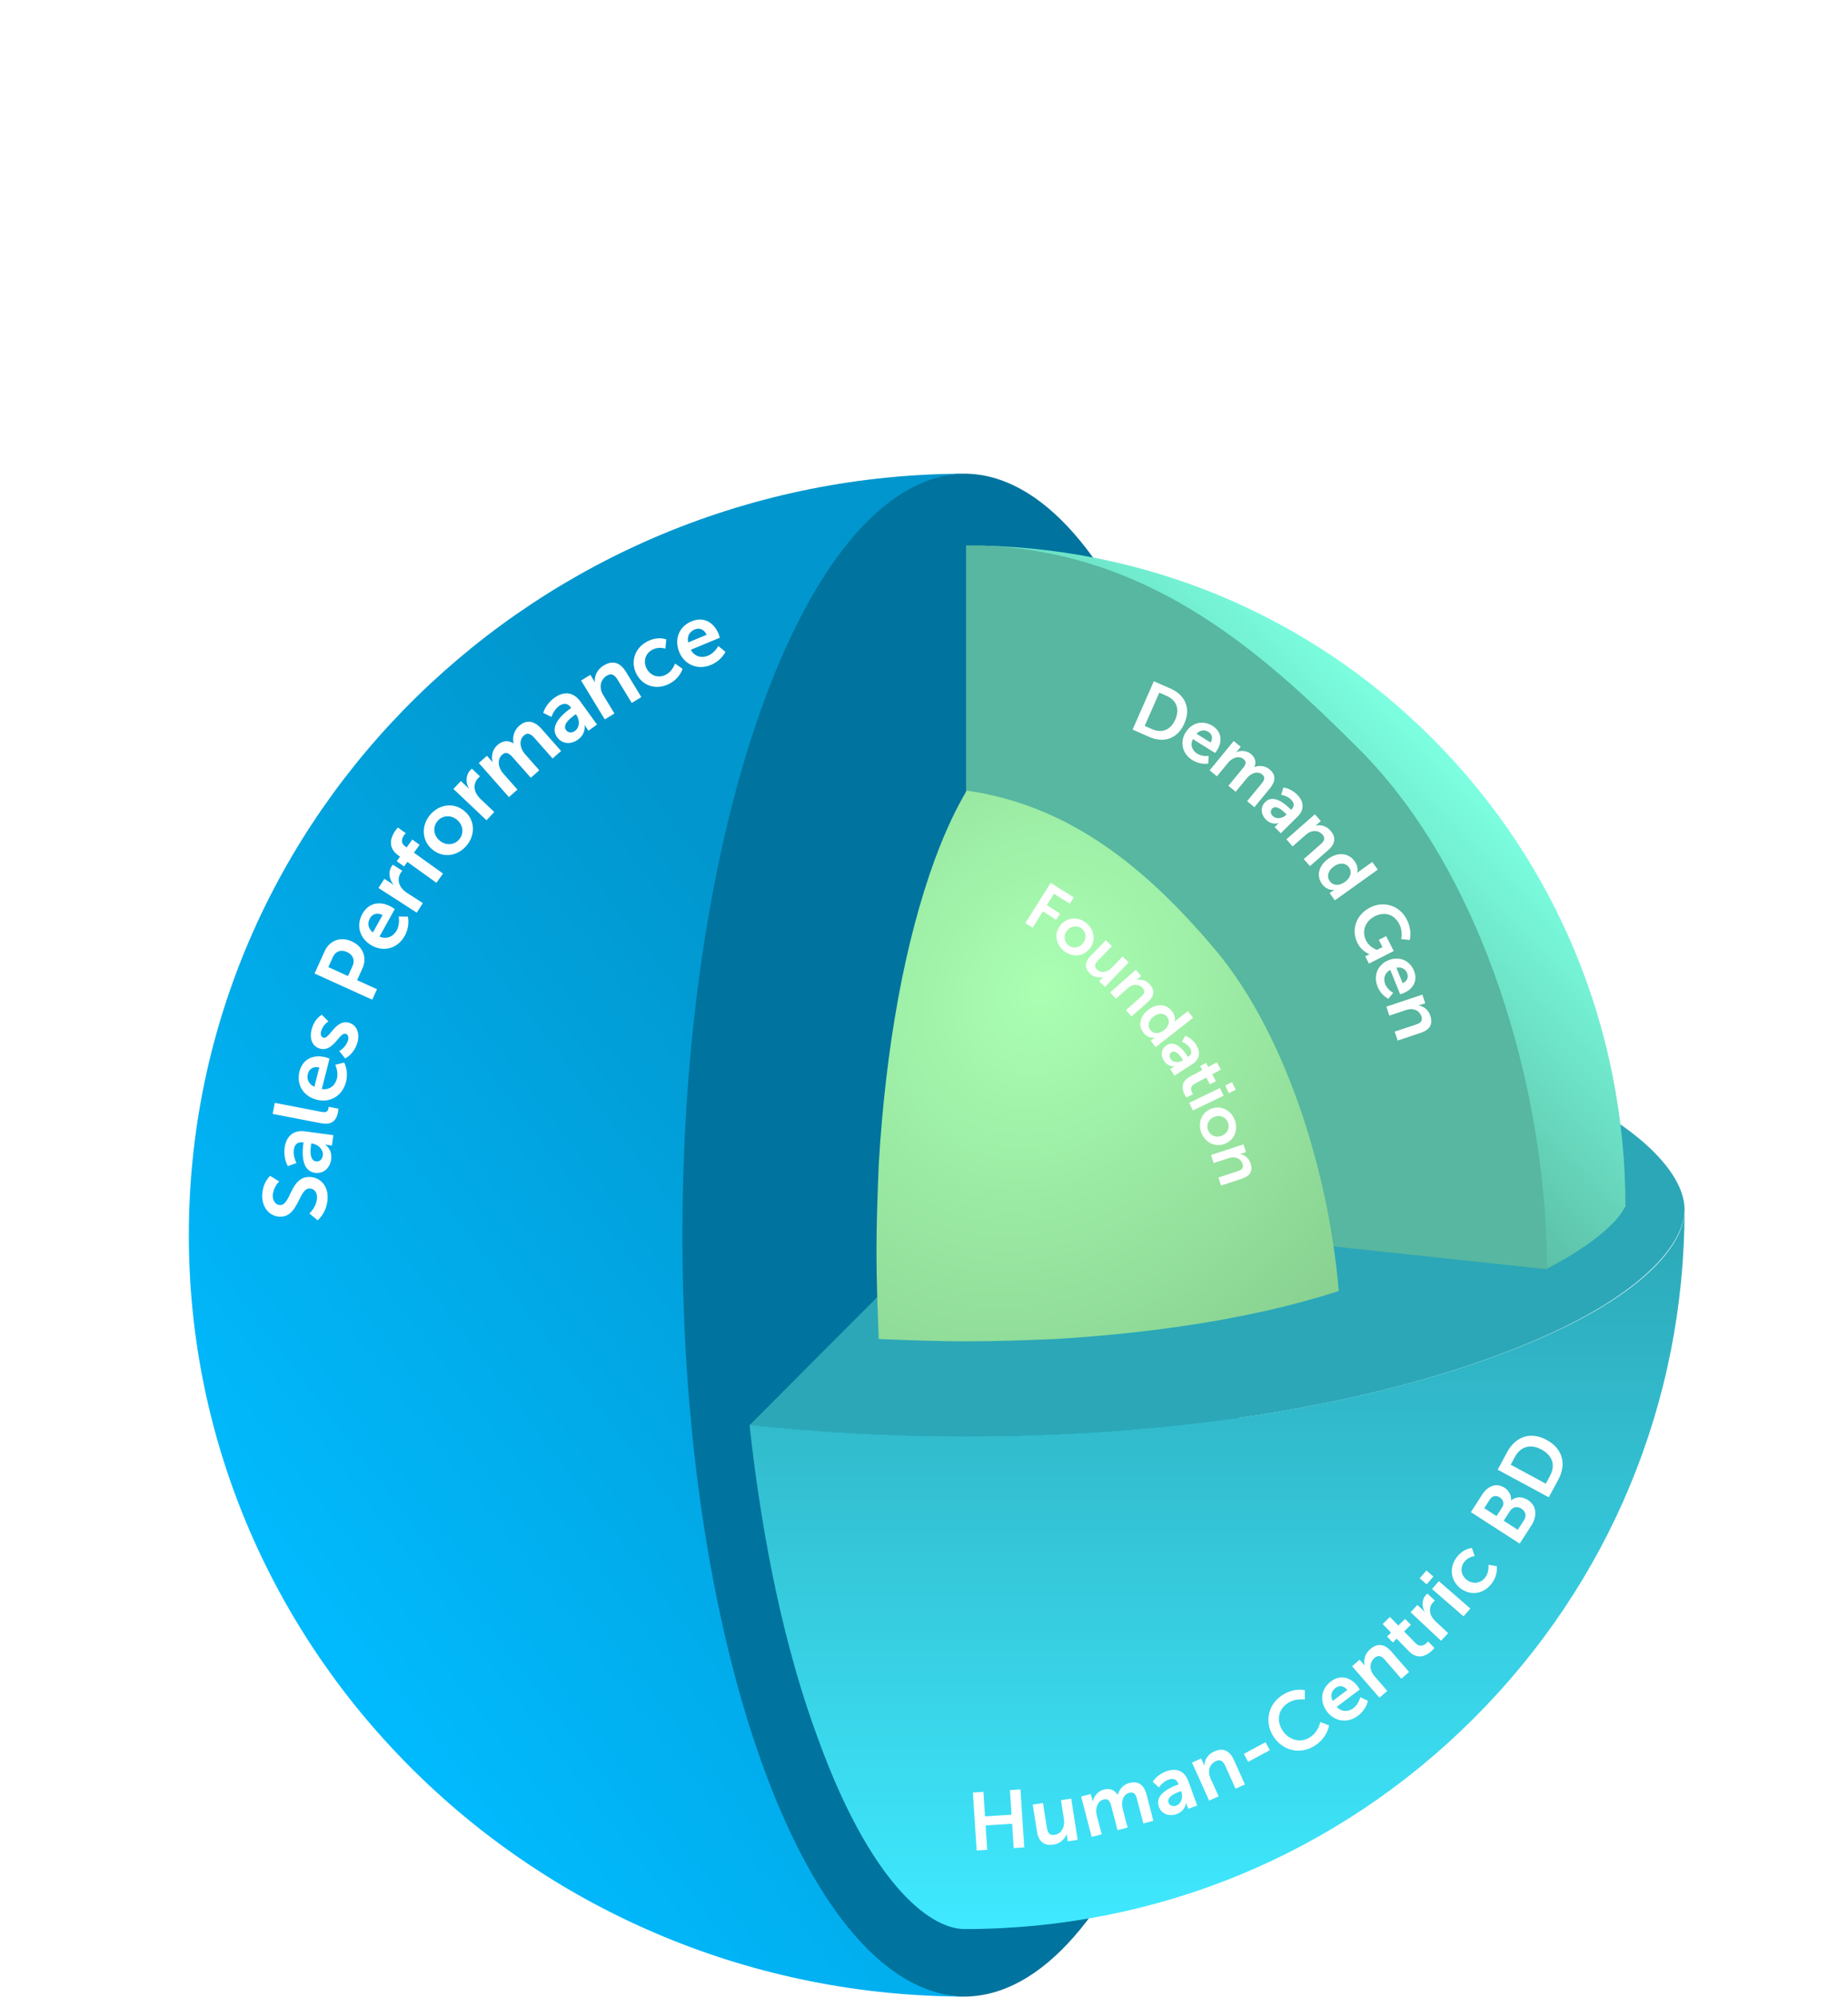
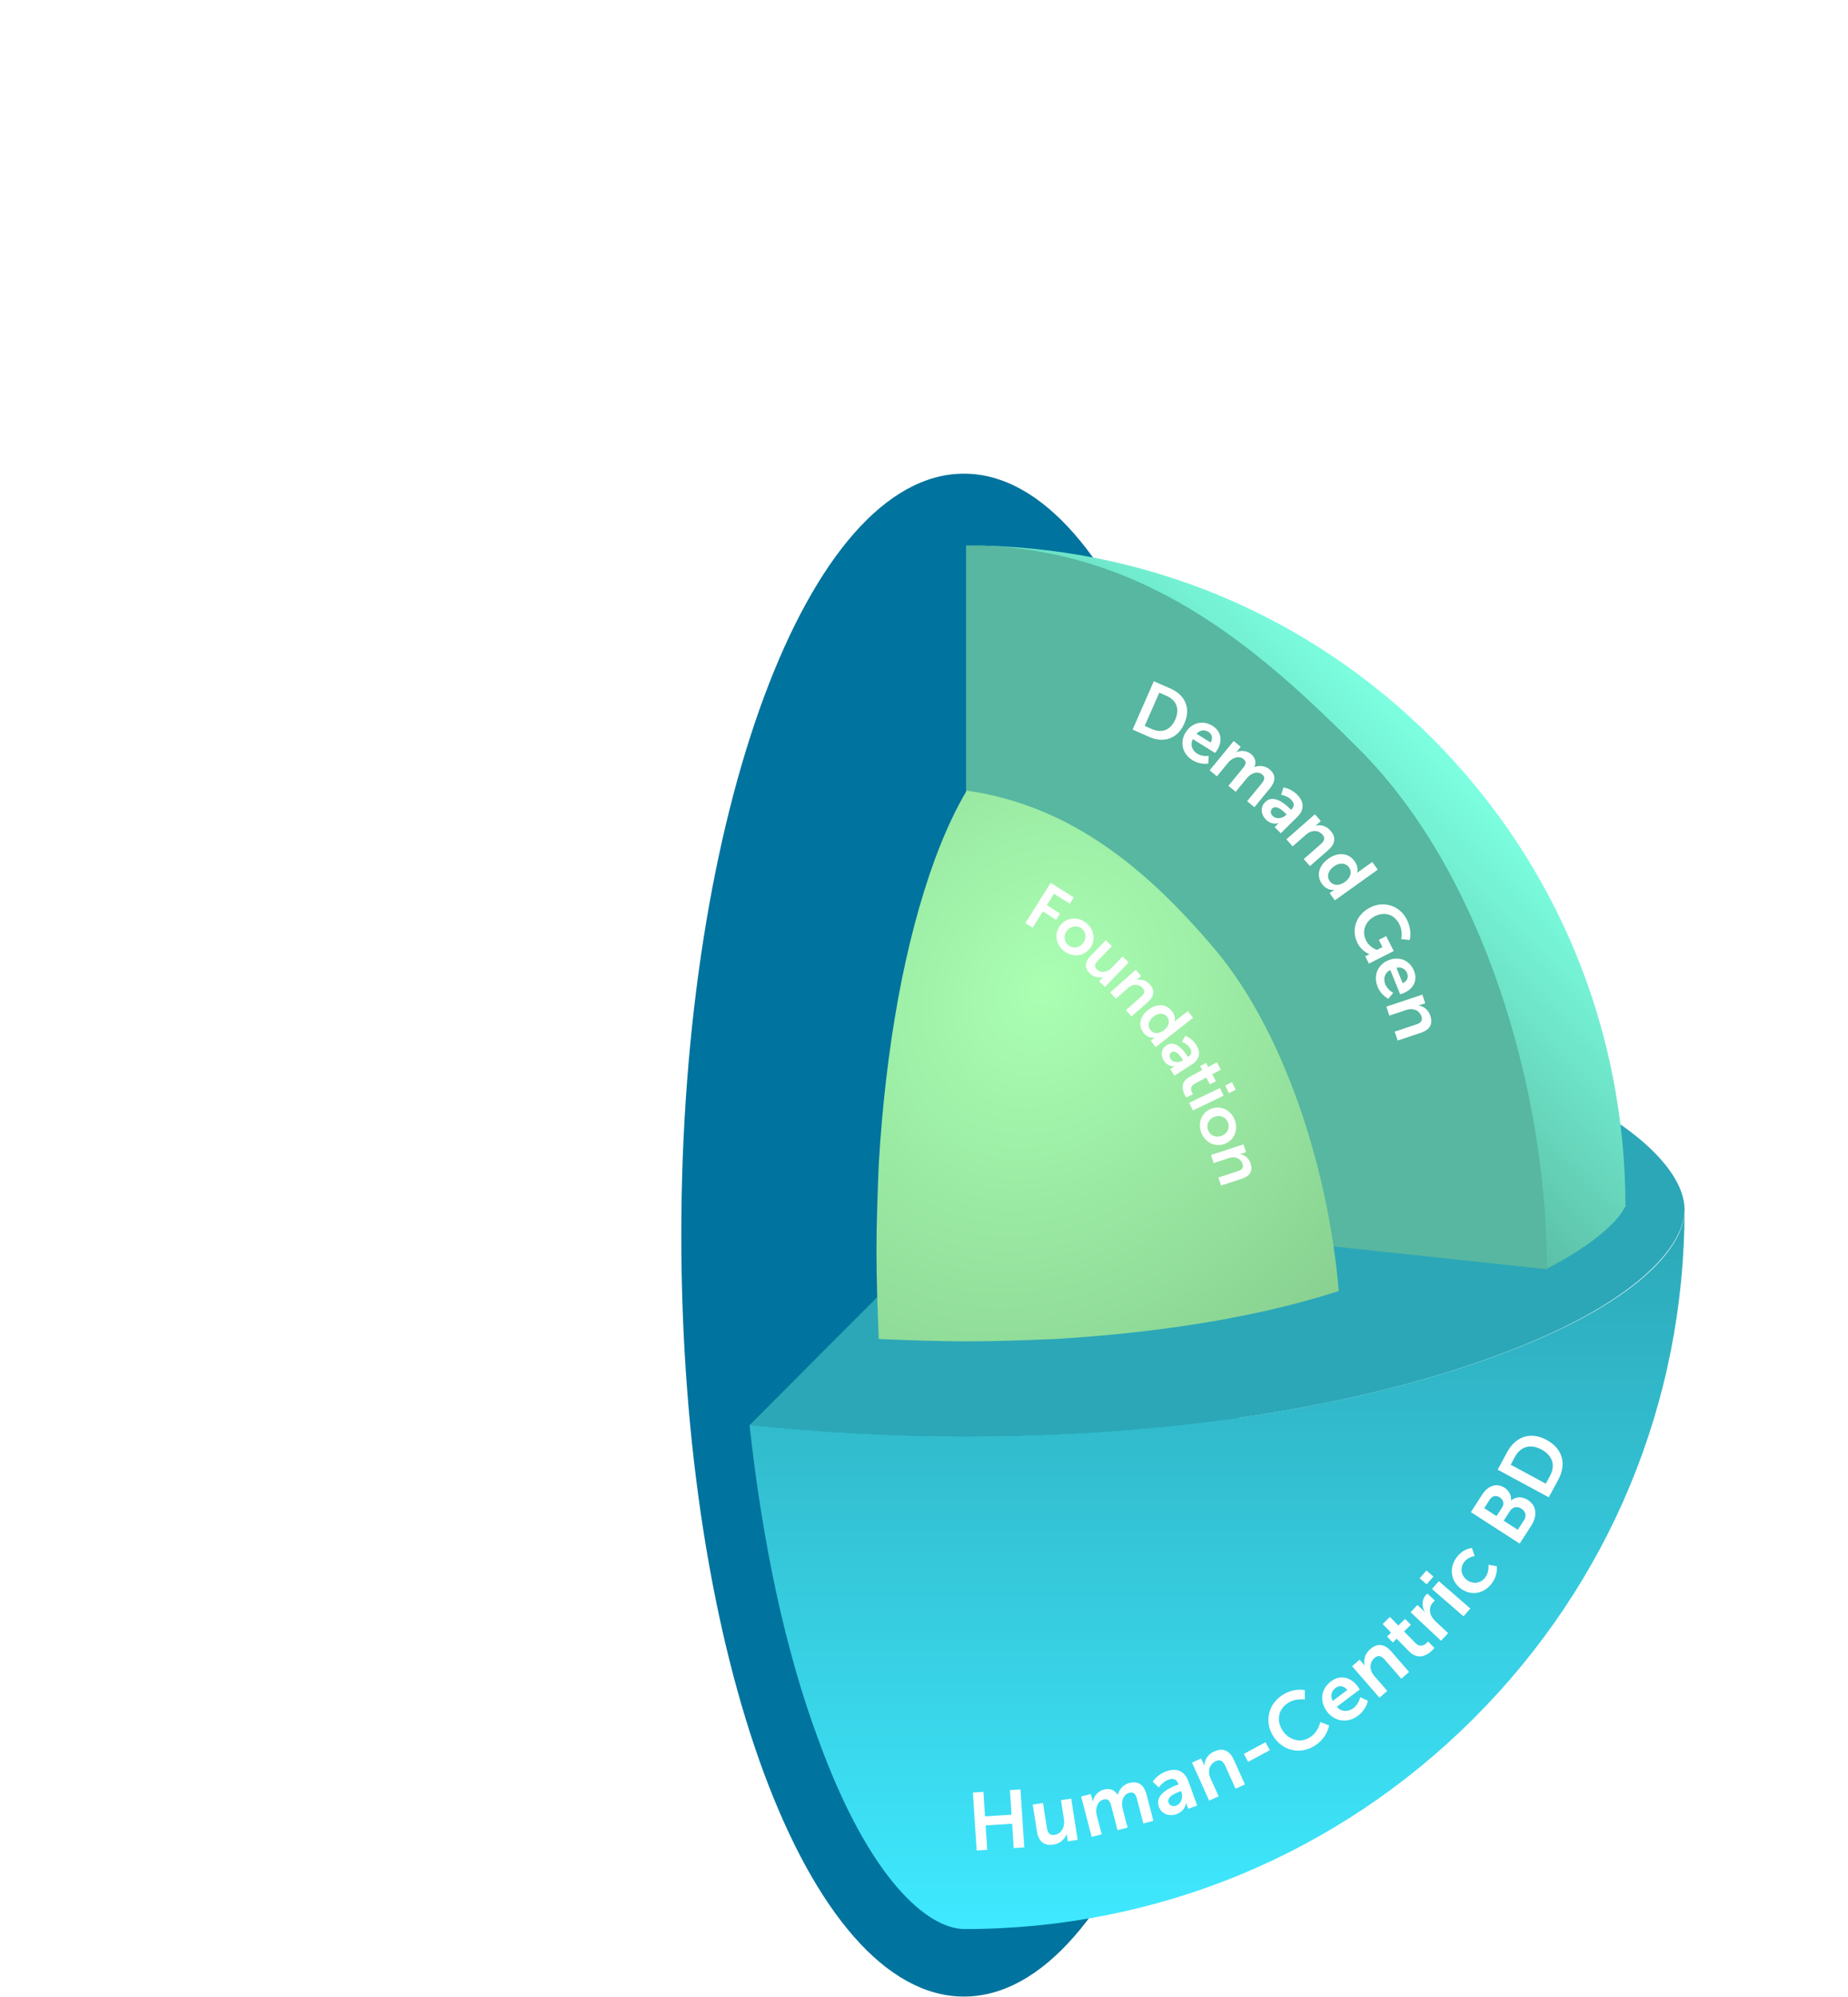
<svg xmlns="http://www.w3.org/2000/svg" width="2838" height="3065" fill="none">
  <path fill="url(#a)" d="M871.273 410V184.731h72.657c24.431 0 35.536 1.904 45.371 6.346 22.529 10.153 36.809 31.728 36.809 61.552 0 26.969-14.28 52.034-38.078 61.552v.635s3.173 3.173 7.615 11.105L1041.97 410h-45.689l-44.736-84.079h-39.343V410h-40.929Zm40.929-119.615h36.805c21.892 0 35.535-13.008 35.535-35.535 0-21.575-9.201-34.901-41.246-34.901h-31.094v70.436Zm116.858 38.709c0-49.813 33.95-84.714 82.18-84.714 46.64 0 71.7 33.949 71.7 76.782 0 4.759-.95 15.546-.95 15.546h-111.68c2.54 28.238 24.43 42.833 48.54 42.833 26.02 0 46.64-17.768 46.64-17.768l15.55 28.873s-24.75 23.161-65.04 23.161c-53.62 0-86.94-38.708-86.94-84.713Zm42.52-19.989h70.75c-.63-21.892-14.28-33.632-32.04-33.632-20.63 0-34.9 12.691-38.71 33.632ZM1239.96 410l-58.69-161.813h42.51l33.63 100.261c3.18 9.518 5.4 24.43 5.71 24.43h.64c.32 0 2.54-14.912 5.71-24.43l33.63-100.261h42.52L1287.55 410h-47.59Zm115.67-114.221c0-64.408 50.13-114.855 116.44-114.855s116.44 50.447 116.44 114.855c0 66.312-50.13 118.028-116.44 118.028s-116.44-51.716-116.44-118.028Zm42.2 0c0 46.323 32.99 80.589 74.24 80.589 41.25 0 74.24-34.266 74.24-80.589 0-44.419-32.99-77.416-74.24-77.416-41.25 0-74.24 32.997-74.24 77.416Zm196.2 87.252 22.21-30.776s24.43 23.796 56.16 23.796c17.14 0 32.68-8.884 32.68-27.286 0-40.295-106.29-33.314-106.29-102.481 0-37.44 32.37-65.36 75.52-65.36 44.42 0 67.26 24.113 67.26 24.113l-17.77 33.315s-21.57-19.672-49.81-19.672c-19.04 0-33.95 11.105-33.95 26.969 0 39.977 105.97 30.142 105.97 102.164 0 35.853-27.28 65.994-74.24 65.994-50.13 0-77.74-30.776-77.74-30.776Zm234.57-129.859 6.67-84.333h16.94l17.32 39.787c1.33 3.236 2.67 7.995 2.67 7.995h.38s1.14-4.759 2.47-7.995l17.52-39.787h16.75l6.47 84.333h-18.08l-3.24-43.404c-.19-2.856.19-5.902.19-5.902h-.38l-14.85 33.886h-14.28l-14.85-33.886h-.38s.38 3.046.19 5.902l-3.42 43.404h-18.09Zm-51.4 0V184.83h-28.17v-15.991h74.43v15.991h-27.98v68.342h-18.28Z" />
  <path fill="#00739E" fill-rule="evenodd" d="M1046.3 1895.69c0-645.41 194.3-1168.69 434.05-1168.69s434.05 523.28 434.05 1168.69c0 645.41-194.3 1168.69-434.05 1168.69S1046.3 2541.1 1046.3 1895.69Z" clip-rule="evenodd" />
-   <path fill="url(#b)" fill-rule="evenodd" d="M1047.99 1895.69c0-645.12 195.59-1168.69 436.16-1168.69C825.026 727 290 1250.57 290 1895.69s535.026 1168.69 1194.15 1168.69c-240.57 0-436.16-523.57-436.16-1168.69Z" clip-rule="evenodd" />
  <path fill="#fff" d="m487.814 1872.92-12.701-10.36s10.882-9.92 11.692-23.6c.438-7.39-2.995-14.32-10.929-14.79-17.37-1.02-17.074 44.98-46.892 43.21-16.14-.96-27.351-15.62-26.249-34.22 1.134-19.15 12.112-28.38 12.112-28.38l13.908 8.51s-9.031 8.8-9.752 20.97c-.485 8.21 3.921 14.92 10.76 15.32 17.234 1.02 15.699-44.91 46.748-43.07 15.456.91 27.753 13.44 26.555 33.69-1.28 21.61-15.252 32.72-15.252 32.72Zm-3.995-72.89c-21.999-2.97-19.489-32.9-17.972-44.18l.311-2.3-.951-.13c-9.098-1.23-12.989 4.06-14.012 11.66-1.335 9.91 4.094 19.91 4.094 19.91l-13.234 4.85s-7.111-11.88-4.899-28.31c2.449-18.19 13.923-27.43 31.441-25.08l43.318 5.84-2.139 15.88-5.703-.76c-2.716-.37-4.852-.93-4.852-.93l-.037.27c.019-.14 11.509 6.94 9.389 22.69-1.664 12.36-10.903 22.45-24.754 20.59Zm1.525-17.5c4.617.63 9.419-2.18 10.37-9.24 1.225-9.1-7.675-16.94-16.094-18.07l-1.63-.22-.402 2.99c-1.188 8.82-1.885 23.25 7.756 24.54Zm7.509-58.59-74.132-14.29 3.268-16.96 71.576 13.8c7.534 1.45 9.91-.74 10.766-5.18.26-1.34.359-2.58.359-2.58l14.934 2.88s-.09 2.63-.634 5.46c-1.816 9.42-6.494 20.65-26.137 16.87Zm-6.199-36.02c-20.851-5.3-31.854-23.21-26.731-43.4 4.954-19.52 21.827-26.41 39.756-21.86 1.992.51 6.406 2.05 6.406 2.05l-11.862 46.75c12.089 1.94 20.524-5.68 23.085-15.77 2.764-10.89-2.483-21.41-2.483-21.41l13.737-3.44s7.066 12.82 2.786 29.68c-5.695 22.45-25.436 32.28-44.694 27.4Zm-3.851-19.92 7.515-29.62c-9.231-2.06-15.594 2.4-17.481 9.84-2.191 8.63 1.605 15.96 9.966 19.78Zm47.248-43.49-9.091-11.36s9.691-4.89 13.253-15.69c1.546-4.68.794-9.4-3.109-10.69-9.89-3.26-19.234 29.44-40.573 22.4-12.362-4.08-15.87-17.5-11.148-31.81 4.936-14.97 14.887-19.76 14.887-19.76l10.214 10.15s-7.743 4.22-11.091 14.37c-1.417 4.3-.969 9.06 3.195 10.44 9.369 3.09 18.843-29.57 40.183-22.53 11.06 3.65 16.732 16.2 11.538 31.94-5.451 16.53-18.258 22.54-18.258 22.54Zm41.604-90.14-88.584-40.21 15.519-34.18c7.532-16.6 24.403-22.93 41.62-15.12 17.218 7.82 23.928 24.86 16.395 41.45l-8.212 18.09 30.568 13.88-7.306 16.09Zm-37.236-36.31 6.853-15.1c4.248-9.35.752-17.56-8.481-21.75-9.108-4.14-17.464-1.31-21.598 7.8l-6.967 15.34 30.193 13.71Zm36.891-46.65c-18.809-10.44-24.873-30.57-14.767-48.78 9.774-17.62 27.846-19.97 44.02-10.99 1.797 1 5.671 3.62 5.671 3.62l-23.405 42.17c11.195 4.96 21.294-.25 26.347-9.35 5.452-9.83 3.065-21.34 3.065-21.34l14.16.18s3.559 14.2-4.885 29.41c-11.236 20.25-32.834 24.72-50.206 15.08Zm1.362-20.24 14.827-26.72c-8.399-4.35-15.691-1.66-19.414 5.05-4.322 7.79-2.522 15.84 4.587 21.67Zm67.322-30.44-58.765-37.81 9.046-14.06 10.14 6.52a47.845 47.845 0 0 1 3.999 2.9l.149-.23c-6.706-8.06-8.867-19.39-3.083-28.38.889-1.38 1.935-2.5 1.935-2.5l14.403 9.27s-1.194 1.35-2.454 3.31c-4.004 6.22-4.955 15.55 2.023 23.95 2.287 2.77 5.291 5.19 8.748 7.42l23.275 14.98-9.416 14.63Zm30.213-45.83-44.635-32.04-5.034 7.01-11.242-8.07 5.034-7.01-2.56-1.84c-18.589-13.35-10.091-30.35-4.418-38.26 2.078-2.89 3.77-4.54 3.77-4.54l12.021 8.63s-1.101 1.06-2.3 2.73c-2.876 4.01-6.828 11.63 1.408 17.54l2.227 1.6 8.709-12.13 11.242 8.07-8.709 12.13 44.635 32.04-10.148 14.14Zm-6.094-50.98c-16.503-13.59-17.361-36.48-3.864-52.87 13.584-16.51 36.211-20.06 52.715-6.48 16.609 13.67 17.361 36.47 3.864 52.87-13.585 16.5-36.106 20.15-52.715 6.48Zm11.233-13.65c10.05 8.27 22.829 6.55 30.056-2.23 7.141-8.68 6.379-21.55-3.671-29.82-9.945-8.19-22.829-6.55-29.97 2.13-7.227 8.78-6.359 21.74 3.585 29.92Zm71.763-31.34-50.758-48.03 11.489-12.14 8.758 8.28a47.742 47.742 0 0 1 3.395 3.59l.188-.2c-5.099-9.16-5.127-20.69 2.219-28.46 1.13-1.19 2.365-2.1 2.365-2.1l12.44 11.78s-1.423 1.1-3.024 2.79c-5.085 5.38-7.745 14.37-2.441 23.91 1.735 3.15 4.239 6.09 7.225 8.91l20.104 19.03-11.96 12.64Zm34.491-35.49-46.288-52.35 12.523-11.07 5.355 6.05a42.842 42.842 0 0 1 2.971 3.78l.205-.18c-1.972-7.4-.793-18.69 7.419-25.95 8.006-7.08 16.406-7.92 24.824-2.75l.205-.18c-2.117-8.18.119-19.31 8.331-26.57 10.881-9.62 22.588-9 34.75 4.76l29.77 33.67-13.037 11.52-27.591-31.2c-5.264-5.95-10.387-9.47-16.443-4.12-6.672 5.9-6.366 15.14-2.097 23.07 1.302 2.51 3.196 4.86 5.374 7.32l20.331 22.99-13.036 11.53-27.592-31.2c-4.992-5.65-10.181-9.66-16.34-4.21-6.775 5.99-6.469 15.23-2.212 23.35 1.211 2.41 3.196 4.86 5.284 7.22l20.33 22.99-13.036 11.53Zm73.999-92.01c-12.998-17.99 10.443-36.79 19.662-43.45l1.888-1.36-.562-.78c-5.376-7.44-11.886-6.63-18.106-2.13-8.108 5.86-11.618 16.67-11.618 16.67l-12.632-6.25s3.719-13.34 17.158-23.05c14.883-10.75 29.484-8.79 39.835 5.54l25.595 35.43-12.995 9.39-3.37-4.67c-1.604-2.22-2.666-4.16-2.666-4.16l-.222.16c.111-.08 2.89 13.13-9.994 22.44-10.107 7.3-23.788 7.55-31.973-3.78Zm13.736-10.94c2.728 3.78 8.072 5.33 13.847 1.15 7.442-5.37 6.996-17.22 2.021-24.11l-.962-1.33-2.444 1.77c-7.219 5.21-18.159 14.64-12.462 22.52Zm59.441-16.33-36.366-59.67 14.274-8.7 4.207 6.9a42.772 42.772 0 0 1 2.262 4.24l.234-.15c-.492-6.6 1.568-17.96 13.619-25.3 13.221-8.06 24.916-5.72 34.543 10.07l23.388 38.38-14.742 8.98-21.534-35.33c-4.421-7.25-9.288-11.03-16.893-6.39-7.957 4.85-10.741 13.44-8.614 21.93.679 2.96 2.085 5.79 3.796 8.6l16.686 27.38-14.86 9.06Zm48.496-70.11c-8.967-17.72-3.307-39.32 17.356-49.772 16.262-8.225 28.662-2.829 28.662-2.829l-1.46 14.101s-9.89-3.447-19.67 1.5c-11.49 5.81-14.558 18.27-9.177 28.9 5.318 10.52 17.477 15.73 29.337 9.73 10.51-5.31 14.32-17.22 14.32-17.22l11.56 7.97s-3.8 14.67-20.55 23.14c-20.66 10.45-41.225 2.58-50.378-15.52Zm65.988-33.02c-8.24-19.873-.47-39.411 18.77-47.387 18.61-7.714 34.22 1.683 41.31 18.77.78 1.899 2.19 6.36 2.19 6.36l-44.56 18.471c5.69 10.846 16.83 13.046 26.45 9.056 10.38-4.3 15.67-14.8 15.67-14.8l10.98 8.95s-6.04 13.33-22.12 19.99c-21.39 8.87-41.08-1.06-48.69-19.41Zm13.66-15.007 28.22-11.703c-3.87-8.628-11.26-11.055-18.35-8.116-8.22 3.411-11.82 10.835-9.87 19.819Z" />
  <path fill="#2CA7B7" fill-rule="evenodd" d="M2295.05 1630.52c-136.11-50.64-301.92-85.86-483.08-105.66l-660.89 662.59c105.42 11.03 216.29 17.61 330.41 17.61 308.49 0 598.32-44.06 813.48-123.27 215.16-78.15 292.02-168.39 292.02-225.6 0-57.21-76.86-147.45-292.02-225.6" clip-rule="evenodd" />
  <path fill="url(#c)" fill-rule="evenodd" d="M2586.99 1857.35c0 58.04-76.86 146.84-292.02 224.61-215.16 78.9-504.99 122.74-813.48 122.74-114.19 0-225.06-6.58-330.41-17.54 19.72 180.78 54.86 346.3 105.42 482.11 77.92 214.79 167.93 291.5 225.06 291.5 295.27 0 573.08-115.03 781.59-323.24 208.59-208.22 323.84-485.43 323.84-780.18Z" clip-rule="evenodd" />
  <path fill="#fff" d="m1499.88 2840.2-5.8-88.99 16.17-1.05 2.46 37.72 40.73-2.65-2.46-37.73 16.17-1.05 5.8 88.98-16.17 1.06-2.43-37.35-40.73 2.65 2.43 37.35-16.17 1.06Zm92.49-29.73-6.36-40.71 15.76-2.46 5.85 37.48c1.2 7.69 4 12.6 11.82 11.38 11.42-1.79 16.18-12.83 14.42-24.12l-4.54-29.04 15.76-2.46 9.88 63.29-15.14 2.37-1.12-7.2c-.39-2.48-.45-4.51-.45-4.51l-.25.04c-2.08 7.06-9.12 14.9-19.91 16.58-13.53 2.11-23.03-3.39-25.72-20.64Zm84.11 8.9-16.14-61.99 14.83-3.86 1.87 7.17c.6 2.31.86 4.31.86 4.31l.24-.06c1.46-6.87 7.1-15.61 16.83-18.14 9.48-2.47 16.69.33 21.43 8.05l.24-.06c1.67-7.57 8.11-15.74 17.83-18.27 12.88-3.36 22.2 2.01 26.44 18.29l10.38 39.87-15.44 4.02-9.62-36.95c-1.83-7.05-4.56-12.05-11.74-10.18-7.9 2.05-11.48 9.74-11.27 17.99.02 2.59.6 5.29 1.35 8.21l7.09 27.23-15.43 4.02-9.62-36.95c-1.74-6.69-4.33-12.12-11.62-10.22-8.02 2.09-11.6 9.77-11.49 18.18-.01 2.47.6 5.29 1.33 8.09l7.09 27.23-15.44 4.02Zm103.25-46.41c-6.97-19.12 18.4-29.84 28.2-33.4l2-.74-.3-.82c-2.88-7.91-8.82-8.82-15.43-6.41-8.62 3.14-14.42 11.8-14.42 11.8l-9.57-8.67s6.61-10.83 20.89-16.04c15.81-5.76 28.2-.38 33.75 14.85l13.71 37.64-13.81 5.03-1.8-4.95c-.86-2.36-1.31-4.34-1.31-4.34l-.24.09c.12-.05-.73 12.29-14.42 17.28-10.74 3.91-22.87.71-27.25-11.32Zm14.84-6.22c1.47 4.02 5.79 6.72 11.93 4.48 7.91-2.88 10.47-13.44 7.81-20.76l-.52-1.41-2.59.94c-7.67 2.8-19.68 8.38-16.63 16.75Zm62.37-3.09-26.35-58.39 13.96-6.3 3.05 6.76c.98 2.17 1.58 4.11 1.58 4.11l.23-.11c.3-6.06 3.45-16.16 15.24-21.49 12.94-5.83 23.31-2.39 30.29 13.07l16.95 37.55-14.43 6.51-15.6-34.57c-3.2-7.1-7.21-11.08-14.65-7.73-7.78 3.52-11.28 11.02-10.31 18.99.29 2.77 1.25 5.5 2.49 8.25l12.09 26.79-14.54 6.56Zm59.85-59.48-6.59-12.29 33.31-17.88 6.59 12.29-33.31 17.88Zm38.62-39.4c-13.89-21.83-8.01-49.09 14.14-63.18 18.33-11.67 34.3-7.39 34.3-7.39l-.09 14.36s-13.64-2.49-25.62 5.13c-15.9 10.11-17.67 27.91-8.77 41.9 9.1 14.31 26.76 20.78 42.45 10.81 13.03-8.3 15.76-23.43 15.76-23.43l13.48 5.27s-2.64 18.8-21.82 31c-22.99 14.63-49.74 7.68-63.83-14.47Zm82.62-37.67c-11.87-15.75-9.45-34.87 5.8-46.36 14.75-11.11 30.76-6.34 40.96 7.2 1.14 1.51 3.41 5.15 3.41 5.15l-35.32 26.6c7.53 8.32 17.93 7.72 25.55 1.98 8.23-6.2 10.52-16.73 10.52-16.73l11.79 5.43s-2.31 13.22-15.05 22.81c-16.95 12.77-36.71 8.47-47.66-6.08Zm8.68-16.45 22.37-16.85c-5.41-6.77-12.52-7.23-18.14-3-6.52 4.91-8.02 12.33-4.23 19.85Zm71.74-4.94-42.03-48.34 11.57-10.05 4.86 5.59c1.57 1.8 2.7 3.48 2.7 3.48l.19-.16c-1.46-5.89-1.35-16.48 8.42-24.97 10.71-9.31 21.63-8.99 32.76 3.8l27.03 31.09-11.94 10.39-24.89-28.63c-5.11-5.87-10.09-8.54-16.25-3.18-6.44 5.6-7.64 13.8-4.41 21.15 1.06 2.57 2.77 4.91 4.75 7.19l19.28 22.17-12.04 10.47Zm45.22-71.38-18.8-19.21-5.92 5.79-8.87-9.07 6.19-6.06-12.91-13.19 11.13-10.89 12.92 13.19 10.41-10.18 8.87 9.06-10.41 10.19 17.39 17.78c7.37 7.54 14.35 2.82 17.5-.25 1.25-1.23 1.89-2.2 1.89-2.2l9.74 9.97s-1.08 1.58-3.23 3.69c-6.38 6.24-20.88 16.73-35.9 1.38Zm49.38-16.06-46.79-43.74 10.46-11.2 8.07 7.55a43.41 43.41 0 0 1 3.14 3.27l.17-.18c-4.73-8.37-4.82-18.95 1.87-26.1 1.03-1.1 2.16-1.94 2.16-1.94l11.47 10.72s-1.3 1.02-2.76 2.58c-4.63 4.95-7.02 13.21-2.1 21.93 1.61 2.88 3.92 5.56 6.67 8.13l18.54 17.32-10.9 11.66Zm-22.11-86.59-10.72-9.31 10.37-11.95 10.72 9.3-10.37 11.96Zm56.62 49.15-48.37-41.99 10.45-12.05 48.38 41.99-10.46 12.05Zm-5.07-43.33c-14.3-11.28-17.93-31.42-4.79-48.08 10.35-13.12 22.74-13.42 22.74-13.42l4.23 12.29s-9.55.95-15.77 8.84c-7.32 9.27-5.06 20.8 3.52 27.57 8.48 6.69 20.6 6.33 28.15-3.23 6.69-8.48 5.26-19.85 5.26-19.85l12.68 2.17s2.51 13.65-8.15 27.16c-13.14 16.67-33.28 18.06-47.87 6.55Zm91.32-68.33-74.93-48.35 17.3-26.81c8.71-13.51 21.88-18.62 34.22-10.65 6.97 4.5 10.81 11.75 10.19 19.43l.21.13c7.74-6.66 17.86-5.66 25.46-.76 14.98 9.67 13.98 26.06 5.05 39.88l-17.5 27.13Zm-35.54-42.22 8.51-13.19c3.82-5.91 1.78-12.01-3.61-15.48-5.38-3.48-11.33-2.83-15.41 3.5l-8.38 12.98 18.89 12.19Zm32.61 21.04 9.4-14.56c4.5-6.97 2.48-13.8-3.86-17.88-6.22-4.02-13.35-2.94-17.77 3.92l-9.4 14.56 21.63 13.96Zm47.6-49.91-78.46-42.38 14.44-26.74c13.07-24.2 35.98-32.25 60.73-18.88 24.75 13.37 30.81 37.06 17.73 61.26l-14.44 26.74Zm-4.57-20.88 6.33-11.71c8.59-15.92 4.69-31.16-12.99-40.71-17.46-9.43-32.46-4.12-40.94 11.58l-6.33 11.71 53.93 29.13Z" />
  <path fill="url(#d)" fill-rule="evenodd" d="M2086.57 1169.07c164.98 214.73 287.33 507.3 287.33 779.01 83.06-42.7 114.72-79.96 121.22-95.31h1.14c0-271.71-104.9-527.02-296.03-718.77-191.2-191.743-445.73-296.951-716.66-296.951 270.93 0 549.49 261.891 603 332.021Z" clip-rule="evenodd" />
  <path fill="#57B7A0" fill-rule="evenodd" d="M1483.57 838.183V1852.77l892.1 95.31c0-271.71-96.32-605.93-287.89-797.67-154.31-154.491-332.73-313.361-604.21-313.361v1.134Z" clip-rule="evenodd" />
  <path fill="url(#e)" fill-rule="evenodd" d="M2056 1981.49c-16.81-194.84-86.54-401.11-189.88-524.01-117.48-139.56-234.9-222.94-381.51-244.04-14.14 23.72-30.89 57.04-48.55 104.48-46.79 127.27-75.98 290.55-86.53 468.73-1.76 43.9-3.52 88.66-3.52 134.27 0 45.61 1.76 90.42 3.52 134.27 44.17 1.76 89.2 3.53 135.14 3.53 45.93 0 90.96-1.77 135.14-3.53 163.36-9.67 314.4-34.24 436.25-73.7h-.06Z" clip-rule="evenodd" />
  <g filter="url(#f)">
    <path fill="#fff" d="m1731.74 1112.19 32.61-74.22 25.3 11.12c22.89 10.06 31.87 30.22 21.58 53.64-10.29 23.41-31.31 30.64-54.2 20.58l-25.29-11.12Zm18.58-5.68 11.08 4.87c15.05 6.62 28.57 1.96 35.93-14.76 7.25-16.52 1.33-29.72-13.51-36.25l-11.08-4.87-22.42 51.01Zm62.83 10.14c9.47-15.22 26.48-19.43 41.22-10.27 14.25 8.87 15.46 24.01 7.32 37.1-.91 1.45-3.25 4.57-3.25 4.57l-34.13-21.23c-4.59 9.11-.67 17.73 6.69 22.32 7.95 4.94 17.63 3.43 17.63 3.43l-.73 11.78s-11.97 2.37-24.28-5.29c-16.39-10.19-19.21-28.35-10.47-42.41Zm16.8 1.98 21.62 13.44c3.96-6.81 2.03-12.99-3.4-16.36-6.31-3.92-13.08-2.76-18.22 2.92Zm20.09 56.08 36.98-44.98 10.76 8.85-4.28 5.2a35.901 35.901 0 0 1-2.71 2.94l.17.15c5.83-2.6 15.28-3.11 22.33 2.69 6.88 5.65 8.68 12.45 5.53 20.06l.17.15c6.46-2.82 15.91-2.45 22.96 3.36 9.35 7.68 10.38 17.4.66 29.22l-23.78 28.93-11.2-9.21 22.04-26.82c4.21-5.11 6.43-9.79 1.23-14.07-5.74-4.71-13.3-3.24-19.26 1.31-1.9 1.4-3.58 3.27-5.32 5.39l-16.24 19.75-11.2-9.21 22.04-26.81c3.99-4.85 6.6-9.65 1.31-14-5.82-4.78-13.38-3.32-19.51 1.26-1.82 1.31-3.57 3.27-5.24 5.29l-16.24 19.76-11.2-9.21Zm85.38 48.73c13.13-13.03 31.63 3.83 38.31 10.56l1.37 1.38.56-.56c5.43-5.39 3.92-10.65-.58-15.18-5.87-5.92-15.23-7.41-15.23-7.41l3.51-11.21s11.46 1.34 21.19 11.14c10.78 10.86 11.06 23.14.6 33.51l-25.86 25.66-9.41-9.49 3.41-3.37c1.62-1.61 3.08-2.74 3.08-2.74l-.16-.16c.08.08-10.44 4.08-19.76-5.32-7.32-7.38-9.3-18.61-1.03-26.81Zm10.78 9.89c-2.76 2.73-3.34 7.33.84 11.55 5.39 5.43 15.09 3.53 20.11-1.46l.98-.96-1.77-1.79c-5.23-5.26-14.4-13.05-20.16-7.34Zm21.72 47.27 43.73-38.45 9.2 10.46-5.06 4.45a37.368 37.368 0 0 1-3.15 2.47l.15.17c5.35-1.35 14.97-1.3 22.74 7.53 8.51 9.69 8.28 19.63-3.3 29.8l-28.12 24.73-9.5-10.8 25.89-22.77c5.32-4.67 7.72-9.21 2.82-14.79-5.13-5.83-12.59-6.87-19.25-3.9-2.33.98-4.45 2.54-6.51 4.35l-20.07 17.64-9.57-10.89Zm64.47 29.76c15.04-10.77 31.17-8.83 40.14 3.71 7.44 10.4 3.73 17.97 3.73 17.97l.13.18s1.14-.95 2.63-2.02l20.8-14.88 8.44 11.8-65.94 47.17-7.97-11.15 3.9-2.79c1.77-1.26 3.2-2 3.2-2l-.13-.19s-10.94 1.79-18.71-9.08c-9.17-12.81-4.9-28.23 9.78-38.72Zm8.5 11.88c-9.01 6.45-11.4 15.46-6.42 22.43 4.38 6.12 12.96 8.69 23.45 1.19 7.34-5.25 11.79-14.33 6.15-22.23-4.65-6.5-13.8-8.1-23.18-1.39Zm55.71 63.02c20.98-10.63 45.28-3.11 56.18 18.38 8.98 17.72 4.46 31.54 4.46 31.54l-13.08-1.57s3-11.25-2.83-22.75c-8.21-16.2-23.8-19.18-37.45-12.26-15.69 7.95-20.45 23.81-13.58 37.35 5.52 10.9 16.72 14.31 16.72 14.31l8.46-4.28-5.63-11.1 11.3-5.73 11.62 22.91-38.09 19.31-5.68-11.2 3.46-1.76c1.53-.77 3.11-1.45 3.11-1.45l-.1-.2s-11.56-3.61-18.38-17.06c-9.65-19.04-3.2-42.92 19.51-54.44Zm27.84 81.06c16.61-6.75 32.85-.16 39.38 15.92 6.32 15.55-1.6 28.5-15.88 34.31-1.59.64-5.32 1.79-5.32 1.79l-15.13-37.24c-9.07 4.67-10.97 13.95-7.7 21.99 3.52 8.67 12.24 13.14 12.24 13.14l-7.52 9.1s-11.07-5.12-16.53-18.55c-7.27-17.88 1.12-34.23 16.46-40.46Zm12.43 11.46 9.58 23.59c7.22-3.17 9.28-9.31 6.87-15.24-2.79-6.87-8.96-9.91-16.45-8.35Zm-15.42 59.65 55.24-18.43 4.41 13.21-6.39 2.13c-2.06.69-3.87 1.05-3.87 1.05l.08.22c5.45.83 14.3 4.62 18.02 15.77 4.08 12.24.01 21.31-14.62 26.19l-35.52 11.85-4.56-13.65 32.71-10.91c6.72-2.24 10.69-5.49 8.34-12.53-2.46-7.37-8.92-11.23-16.22-11.08-2.52 0-5.09.61-7.69 1.48l-25.34 8.46-4.59-13.76Z" />
  </g>
  <g filter="url(#g)">
    <path fill="#fff" d="m1566.99 1409.16 38.91-61.72 35.47 22.36-6.09 9.64-24.25-15.29-11.02 17.48 20.43 12.88-6.08 9.65-20.43-12.88-15.73 24.95-11.21-7.07Zm53.84 3.32c9.98-12.55 27.14-13.47 39.6-3.55 12.54 9.98 15.49 26.9 5.51 39.45-10.05 12.62-27.14 13.47-39.6 3.55-12.55-9.98-15.56-26.83-5.51-39.45Zm10.37 8.25c-6.08 7.64-4.63 17.2 2.05 22.51 6.59 5.25 16.24 4.52 22.31-3.12 6.02-7.56 4.63-17.2-1.96-22.44-6.68-5.32-16.38-4.51-22.4 3.05Zm36 38.94 23.46-24.2 9.37 9.08-21.6 22.28c-4.44 4.58-6.26 8.82-1.61 13.33 6.79 6.58 16.35 4.25 22.85-2.47l16.74-17.26 9.37 9.08-36.47 37.63-9.01-8.72 4.15-4.28c1.43-1.48 2.72-2.52 2.72-2.52l-.14-.14c-5.64 2.12-14.23 1.39-20.65-4.84-8.04-7.79-9.12-16.71.82-26.97Zm30.15 55.89 39.25-34.73 8.3 9.39-4.54 4.01c-1.46 1.3-2.83 2.23-2.83 2.23l.14.16c4.81-1.24 13.47-1.22 20.48 6.71 7.7 8.7 7.52 17.64-2.87 26.83l-25.25 22.34-8.58-9.7 23.25-20.56c4.77-4.23 6.91-8.32 2.48-13.32-4.63-5.23-11.34-6.15-17.33-3.46-2.09.89-4 2.3-5.85 3.94l-18 15.93-8.65-9.77Zm58.44 26.81c13.12-10.25 27.7-9.12 36.24 1.81 7.08 9.07 4.03 16.02 4.03 16.02l.13.16s.99-.9 2.29-1.91l18.14-14.18 8.03 10.29-57.5 44.92-7.59-9.72 3.4-2.66c1.54-1.2 2.8-1.92 2.8-1.92l-.12-.16s-9.77 2.02-17.17-7.46c-8.73-11.17-5.47-25.2 7.32-35.19Zm8.1 10.36c-7.85 6.14-9.67 14.34-4.92 20.41 4.17 5.35 11.98 7.33 21.13.18 6.4-5 10.06-13.33 4.68-20.22-4.43-5.66-12.71-6.76-20.89-.37Zm20.04 43.94c13.98-9.03 27.14 9.26 31.77 16.42l.95 1.47.6-.39c5.79-3.74 5.43-8.64 2.31-13.48-4.08-6.3-12.04-9.35-12.04-9.35l5.18-9.22s9.84 3.31 16.59 13.75c7.47 11.57 5.43 22.43-5.7 29.62l-27.54 17.79-6.52-10.1 3.62-2.34a34.34 34.34 0 0 1 3.22-1.83l-.11-.18c.06.09-9.94 1.66-16.41-8.36-5.08-7.85-4.73-18.11 4.08-23.8Zm7.65 10.72c-2.93 1.89-4.3 5.84-1.4 10.32 3.74 5.79 12.63 5.92 17.98 2.46l1.03-.67-1.22-1.9c-3.63-5.61-10.26-14.17-16.39-10.21Zm27.72 37.74 19.36-10.44-3.22-5.97 9.13-4.93 3.37 6.24 13.29-7.17 6.05 11.21-13.29 7.18 5.66 10.49-9.13 4.92-5.66-10.49-17.91 9.67c-7.6 4.1-5.46 10.65-3.75 13.82.68 1.26 1.3 1.98 1.3 1.98l-10.04 5.41s-1-1.21-2.17-3.38c-3.47-6.42-8.45-20.19 7.01-28.54Zm54.65 13.32 10.47-5.02 5.6 11.68-10.48 5.02-5.59-11.68Zm-55.32 26.53 47.25-22.66 5.65 11.77-47.26 22.66-5.64-11.77Zm33.37 9.41c14.84-6.08 30.26 1.49 36.3 16.23 6.07 14.84.38 31.05-14.46 37.12-14.93 6.11-30.26-1.49-36.29-16.24-6.07-14.83-.48-31 14.45-37.11Zm5.03 12.26c-9.04 3.7-12.44 12.76-9.21 20.65 3.19 7.8 11.96 11.87 21 8.17 8.94-3.66 12.44-12.75 9.24-20.55-3.23-7.89-12.09-11.92-21.03-8.27Zm-4.84 58.48 49.79-16.35 3.91 11.91-5.76 1.89c-1.85.61-3.48.93-3.48.93l.07.19c4.9.77 12.85 4.22 16.15 14.27 3.62 11.04-.09 19.18-13.27 23.51l-32.02 10.51-4.04-12.3 29.48-9.68c6.06-1.99 9.65-4.9 7.56-11.25-2.18-6.64-7.98-10.14-14.55-10.04-2.27-.01-4.58.54-6.92 1.3l-22.85 7.51-4.07-12.4Z" />
  </g>
  <defs>
    <linearGradient id="b" x1="1310.56" x2="303.439" y1="1565.22" y2="2328.38" gradientUnits="userSpaceOnUse">
      <stop stop-color="#0196CD" />
      <stop offset="1" stop-color="#01BBFF" />
    </linearGradient>
    <linearGradient id="c" x1="1869.03" x2="1869.03" y1="1857.35" y2="2960.77" gradientUnits="userSpaceOnUse">
      <stop stop-color="#2CA7B7" />
      <stop offset="1" stop-color="#3FE9FF" />
    </linearGradient>
    <linearGradient id="d" x1="2093.26" x2="2454.42" y1="1753.03" y2="1391.91" gradientUnits="userSpaceOnUse">
      <stop stop-color="#57B7A0" />
      <stop offset="1" stop-color="#7CFFE0" />
    </linearGradient>
    <radialGradient id="a" cx="0" cy="0" r="1" gradientTransform="matrix(-78.511 -535.327 1183.18 -173.262 1419 306.395)" gradientUnits="userSpaceOnUse">
      <stop offset=".022" stop-color="#fff" />
      <stop offset=".678" stop-color="#fff" stop-opacity=".5" />
    </radialGradient>
    <radialGradient id="e" cx="0" cy="0" r="1" gradientTransform="matrix(-462.038 780.523 -655.985 -389.898 1601.24 1518.62)" gradientUnits="userSpaceOnUse">
      <stop stop-color="#AAFFB3" />
      <stop offset="1" stop-color="#82C88A" />
    </radialGradient>
    <filter id="f" width="491.23" height="579.283" x="1725.53" y="1031.71" color-interpolation-filters="sRGB" filterUnits="userSpaceOnUse">
      <feFlood flood-opacity="0" result="BackgroundImageFix" />
      <feColorMatrix in="SourceAlpha" result="hardAlpha" values="0 0 0 0 0 0 0 0 0 0 0 0 0 0 0 0 0 0 127 0" />
      <feOffset dx="7.61" dy="7.61" />
      <feGaussianBlur stdDeviation="6.907" />
      <feComposite in2="hardAlpha" operator="out" />
      <feColorMatrix values="0 0 0 0 0.341 0 0 0 0 0.718 0 0 0 0 0.627 0 0 0 1 0" />
      <feBlend in2="BackgroundImageFix" mode="multiply" result="effect1_dropShadow_11_51" />
      <feBlend in="SourceGraphic" in2="effect1_dropShadow_11_51" result="shape" />
    </filter>
    <filter id="g" width="423.456" height="497.041" x="1539.83" y="1339.46" color-interpolation-filters="sRGB" filterUnits="userSpaceOnUse">
      <feFlood flood-opacity="0" result="BackgroundImageFix" />
      <feColorMatrix in="SourceAlpha" result="hardAlpha" values="0 0 0 0 0 0 0 0 0 0 0 0 0 0 0 0 0 0 127 0" />
      <feOffset dx="7.61" dy="7.61" />
      <feGaussianBlur stdDeviation="6.907" />
      <feComposite in2="hardAlpha" operator="out" />
      <feColorMatrix values="0 0 0 0 0.51 0 0 0 0 0.784 0 0 0 0 0.541 0 0 0 1 0" />
      <feBlend in2="BackgroundImageFix" mode="multiply" result="effect1_dropShadow_11_51" />
      <feBlend in="SourceGraphic" in2="effect1_dropShadow_11_51" result="shape" />
    </filter>
  </defs>
</svg>